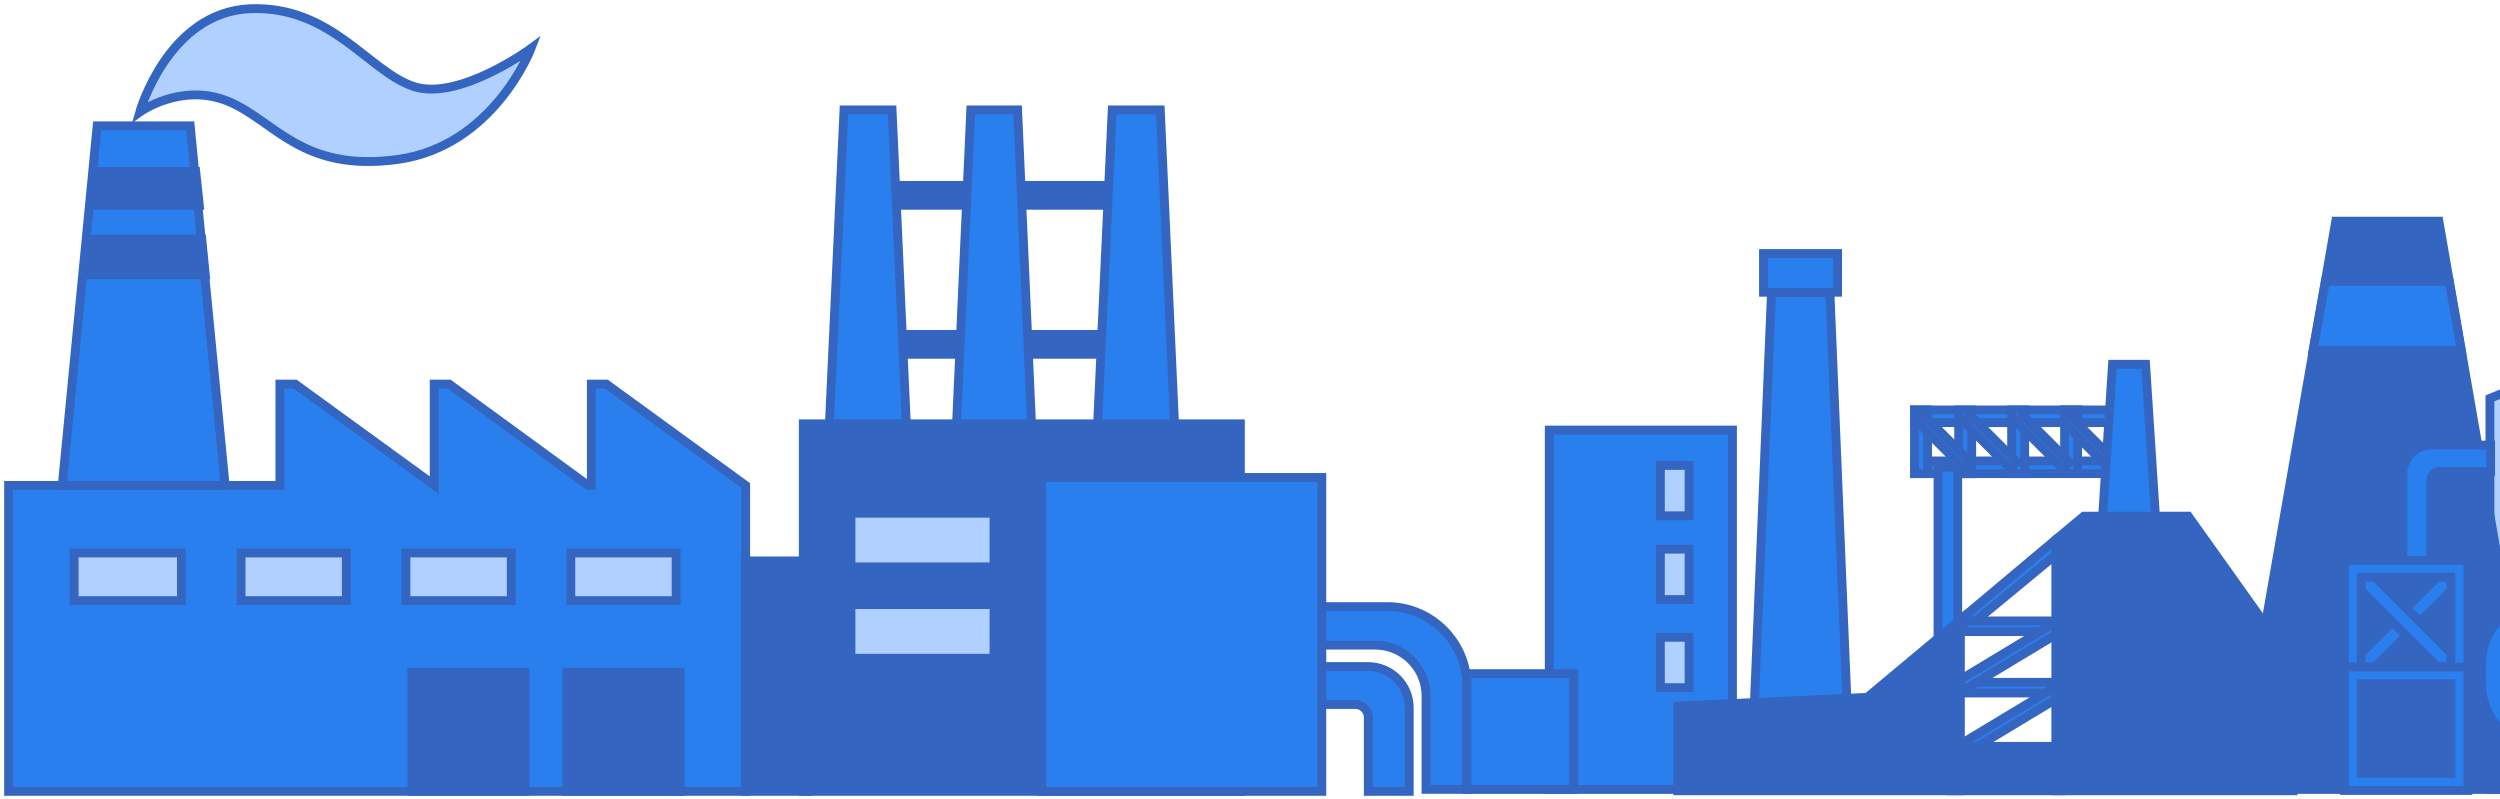
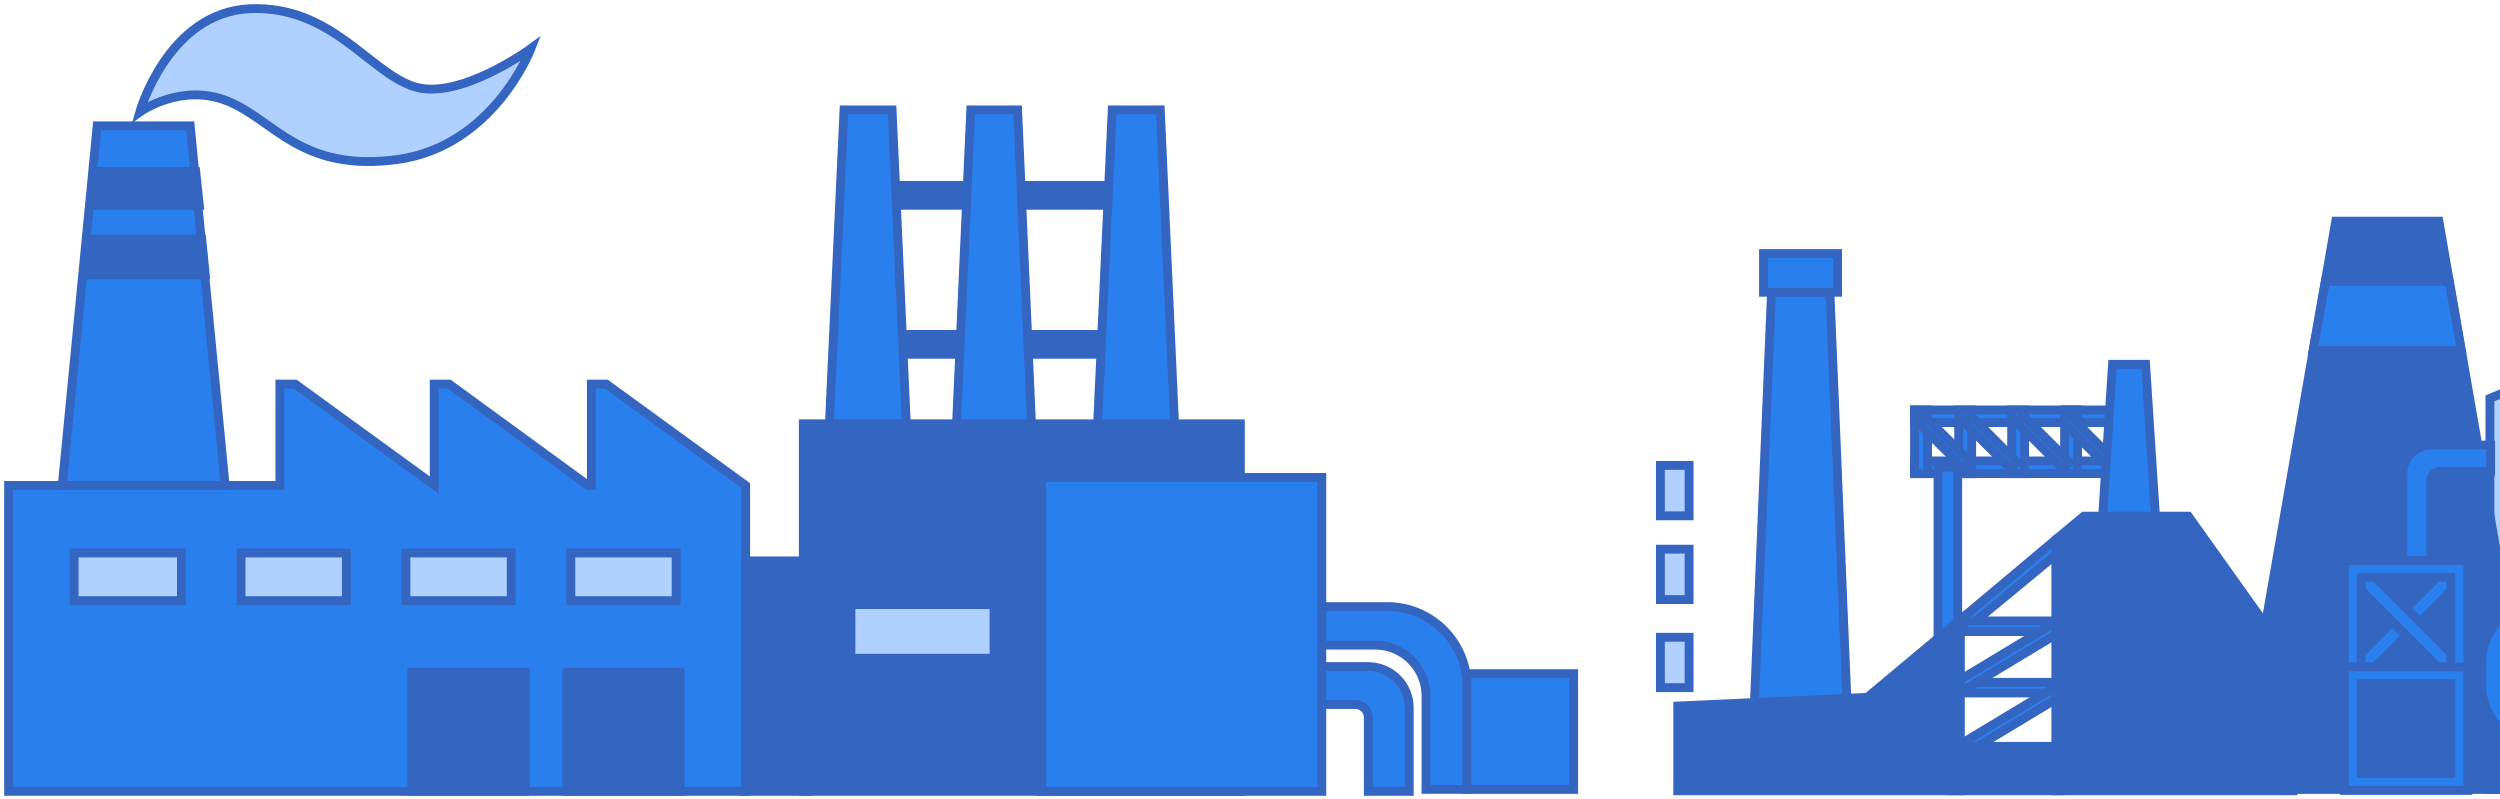
<svg xmlns="http://www.w3.org/2000/svg" width="582" height="186" viewBox="0 0 582 186" fill="none">
  <path d="M141.145 89.415H137.668V113.015H136.923L104.558 89.415H101.082V112.932L68.717 89.415H65.157V113.015H2V184.23H173.592V113.015L141.145 89.415Z" fill="#2A7FEE" stroke="#3465C1" stroke-width="2.063" />
  <path d="M52.414 113.003L44.281 29.288H22.621L14.488 113.003H52.414Z" fill="#2A7FEE" stroke="#3465C1" stroke-width="2.063" />
  <path d="M80.627 128.729H56.114V139.829H80.627V128.729Z" fill="#B0D0FF" stroke="#3465C1" stroke-width="2.063" />
  <path d="M122.253 156.479H95.89V184.23H122.253V156.479Z" fill="#3465C1" stroke="#3465C1" stroke-width="2.063" />
  <path d="M158.329 156.479H131.966V184.23H158.329V156.479Z" fill="#3465C1" stroke="#3465C1" stroke-width="2.063" />
  <path d="M42.239 128.729H17.263V139.829H42.239V128.729Z" fill="#B0D0FF" stroke="#3465C1" stroke-width="2.063" />
  <path d="M157.404 128.729H132.891V139.829H157.404V128.729Z" fill="#B0D0FF" stroke="#3465C1" stroke-width="2.063" />
  <path d="M119.016 128.729H94.502V139.829H119.016V128.729Z" fill="#B0D0FF" stroke="#3465C1" stroke-width="2.063" />
  <path d="M20.398 55.652L19.575 63.977H47.789L46.966 55.652H20.398Z" fill="#3465C1" stroke="#3465C1" stroke-width="2.063" />
  <path d="M46.401 47.789L45.567 39.926H21.797L20.963 47.789H46.401Z" fill="#3465C1" stroke="#3465C1" stroke-width="2.063" />
  <path d="M32.526 26.091C32.526 26.091 42.134 19.17 52.985 23.537C63.836 27.904 70.049 40.181 92.496 37.133C114.944 34.084 123.641 11.26 123.641 11.26C123.641 11.26 106.909 23.537 96.389 20.159C85.87 16.781 77.172 1.208 58.121 2.032C39.07 2.938 32.526 26.091 32.526 26.091Z" fill="#B0D0FF" stroke="#3465C1" stroke-width="2.063" />
  <path d="M262.857 43.164H201.806V47.789H262.857V43.164Z" fill="#3465C1" stroke="#3465C1" stroke-width="2.063" />
  <path d="M262.857 77.852H201.806V82.477H262.857V77.852Z" fill="#3465C1" stroke="#3465C1" stroke-width="2.063" />
  <path d="M207.674 25.588H196.487L193.018 100.053H211.056L207.674 25.588Z" fill="#2A7FEE" stroke="#3465C1" stroke-width="2.063" />
  <path d="M236.899 25.588H225.999L222.619 100.053H240.194L236.899 25.588Z" fill="#2A7FEE" stroke="#3465C1" stroke-width="2.063" />
  <path d="M270.113 25.588H258.926L255.458 100.053H273.496L270.113 25.588Z" fill="#2A7FEE" stroke="#3465C1" stroke-width="2.063" />
  <path d="M297.083 155.092V164.005H315.539C317.17 164.005 318.543 165.376 318.543 167.004V184.23H328.072V164.776C328.072 159.462 323.78 155.177 318.458 155.177H297.083V155.092Z" fill="#2A7FEE" stroke="#3465C1" stroke-width="2.063" />
  <path d="M302.171 141.302V150.188H320.158C326.667 150.188 331.977 155.485 331.977 161.979V183.767H341.485V159.672C341.485 149.504 333.176 141.216 322.984 141.216H302.171V141.302Z" fill="#2A7FEE" stroke="#3465C1" stroke-width="2.063" />
  <path d="M288.758 98.665H187.005V184.23H288.758V98.665Z" fill="#3465C1" stroke="#3465C1" stroke-width="2.063" />
-   <path d="M231.406 119.478H198.105V131.966H231.406V119.478Z" fill="#B0D0FF" stroke="#3465C1" stroke-width="2.063" />
  <path d="M231.406 140.754H198.105V153.241H231.406V140.754Z" fill="#B0D0FF" stroke="#3465C1" stroke-width="2.063" />
  <path d="M187.93 130.579H173.592V184.23H187.93V130.579Z" fill="#3465C1" stroke="#3465C1" stroke-width="2.063" />
  <path d="M307.721 111.153H242.507V184.23H307.721V111.153Z" fill="#2A7FEE" stroke="#3465C1" stroke-width="2.063" />
  <path d="M683.672 183.781H579.656V92.738L629.994 71.997L683.672 92.738V183.781Z" fill="#B0D0FF" stroke="#3465C1" stroke-width="2.063" />
  <path d="M590.765 183.781H520.696L543.768 51.489H567.771L590.765 183.781Z" fill="#3465C1" stroke="#3465C1" stroke-width="2.063" />
  <path d="M579.812 103.613V109.75H567.926C566.839 109.75 565.907 110.682 565.907 111.77V132.122H559.381V110.216C559.381 106.565 562.333 103.613 565.984 103.613H579.812Z" fill="#2A7FEE" stroke="#3465C1" stroke-width="2.063" />
  <path d="M550.625 157.489L572.871 135.243L569.685 132.057L547.439 154.303L550.625 157.489Z" fill="#2A7FEE" stroke="#3465C1" stroke-width="2.063" />
  <path d="M547.49 135.295L569.736 157.542L572.922 154.356L550.676 132.11L547.49 135.295Z" fill="#2A7FEE" stroke="#3465C1" stroke-width="2.063" />
  <path d="M545.787 130.491V159.234H574.53V130.491H545.787V130.491ZM570.568 155.272H549.671V134.376H570.568V155.272Z" fill="#2A7FEE" stroke="#3465C1" stroke-width="2.063" />
  <path d="M545.787 155.272V184.014H574.53V155.272H545.787ZM570.568 180.052H549.671V159.156H570.568V180.052Z" fill="#2A7FEE" stroke="#3465C1" stroke-width="2.063" />
  <path d="M538.485 81.552H572.976L570.179 65.472H541.36L538.485 81.552Z" fill="#2A7FEE" stroke="#3465C1" stroke-width="2.063" />
  <path d="M663.941 174.148H592.629C584.395 174.148 577.714 167.468 577.714 159.234V154.495C577.714 146.261 584.395 139.58 592.629 139.58H663.941C672.175 139.58 678.856 146.261 678.856 154.495V159.234C678.856 167.468 672.175 174.148 663.941 174.148Z" fill="#2A7FEE" stroke="#3465C1" stroke-width="2.063" />
-   <path d="M403.319 100.118H360.672V183.781H403.319V100.118Z" fill="#2A7FEE" stroke="#3465C1" stroke-width="2.063" />
  <path d="M366.343 156.825H341.485V183.781H366.343V156.825Z" fill="#2A7FEE" stroke="#3465C1" stroke-width="2.063" />
  <path d="M426.002 68.035H412.408L408.369 164.904H430.042L426.002 68.035Z" fill="#2A7FEE" stroke="#3465C1" stroke-width="2.063" />
  <path d="M427.789 59.024H410.543V68.035H427.789V59.024Z" fill="#2A7FEE" stroke="#3465C1" stroke-width="2.063" />
  <path d="M445.714 107.309V110.261H494.576V107.309H445.714Z" fill="#2A7FEE" stroke="#3465C1" stroke-width="2.063" />
  <path d="M445.704 95.434V98.386H494.566V95.434H445.704Z" fill="#2A7FEE" stroke="#3465C1" stroke-width="2.063" />
  <path d="M445.699 95.418V110.256H448.729V95.418H445.699Z" fill="#2A7FEE" stroke="#3465C1" stroke-width="2.063" />
  <path d="M455.979 95.445V110.282H459.009V95.445H455.979Z" fill="#2A7FEE" stroke="#3465C1" stroke-width="2.063" />
  <path d="M468.309 95.424V110.261H471.339V95.424H468.309Z" fill="#2A7FEE" stroke="#3465C1" stroke-width="2.063" />
  <path d="M480.639 95.402V110.239H483.668V95.402H480.639Z" fill="#2A7FEE" stroke="#3465C1" stroke-width="2.063" />
  <path d="M447.884 96.688L446.346 98.226L457.222 109.102L458.76 107.564L447.884 96.688Z" fill="#2A7FEE" stroke="#3465C1" stroke-width="2.063" />
  <path d="M458.686 96.698L457.148 98.236L468.024 109.112L469.562 107.574L458.686 96.698Z" fill="#2A7FEE" stroke="#3465C1" stroke-width="2.063" />
  <path d="M470.958 96.696L469.42 98.234L480.296 109.11L481.834 107.572L470.958 96.696Z" fill="#2A7FEE" stroke="#3465C1" stroke-width="2.063" />
  <path d="M481.76 96.706L480.222 98.243L491.098 109.119L492.636 107.581L481.76 96.706Z" fill="#2A7FEE" stroke="#3465C1" stroke-width="2.063" />
  <path d="M478.593 125.597L456.376 144.241V147.504L481.389 126.84L478.593 125.597Z" fill="#2A7FEE" stroke="#3465C1" stroke-width="2.063" />
  <path d="M479.836 181.606H454.123V184.092H479.836V181.606Z" fill="#2A7FEE" stroke="#3465C1" stroke-width="2.063" />
  <path d="M479.836 158.845H454.123V161.331H479.836V158.845Z" fill="#2A7FEE" stroke="#3465C1" stroke-width="2.063" />
  <path d="M479.835 144.552H456.997V147.037H479.835V144.552Z" fill="#2A7FEE" stroke="#3465C1" stroke-width="2.063" />
  <path d="M452.413 163.507L480.62 146.502L479.337 144.373L451.13 161.378L452.413 163.507Z" fill="#2A7FEE" stroke="#3465C1" stroke-width="2.063" />
  <path d="M453.458 177.926L481.665 160.92L480.381 158.792L452.174 175.797L453.458 177.926Z" fill="#2A7FEE" stroke="#3465C1" stroke-width="2.063" />
  <path d="M499.489 84.814H491.798L489.468 120.548H501.819L499.489 84.814Z" fill="#2A7FEE" stroke="#3465C1" stroke-width="2.063" />
  <path d="M455.754 108.74H451.171V156.359H455.754V108.74Z" fill="#2A7FEE" stroke="#3465C1" stroke-width="2.063" />
  <path d="M393.221 108.352H386.54V120.082H393.221V108.352Z" fill="#B0D0FF" stroke="#3465C1" stroke-width="2.063" />
  <path d="M393.221 127.85H386.54V139.58H393.221V127.85Z" fill="#B0D0FF" stroke="#3465C1" stroke-width="2.063" />
  <path d="M393.221 148.358H386.54V160.088H393.221V148.358Z" fill="#B0D0FF" stroke="#3465C1" stroke-width="2.063" />
  <path d="M509.432 120.16H485.118L478.593 125.598V173.76H456.376V144.241L434.703 162.341L390.58 164.361V184.092H456.376V183.936H478.593V184.092H533.824V154.417L509.432 120.16Z" fill="#3465C1" stroke="#3465C1" stroke-width="2.063" />
</svg>